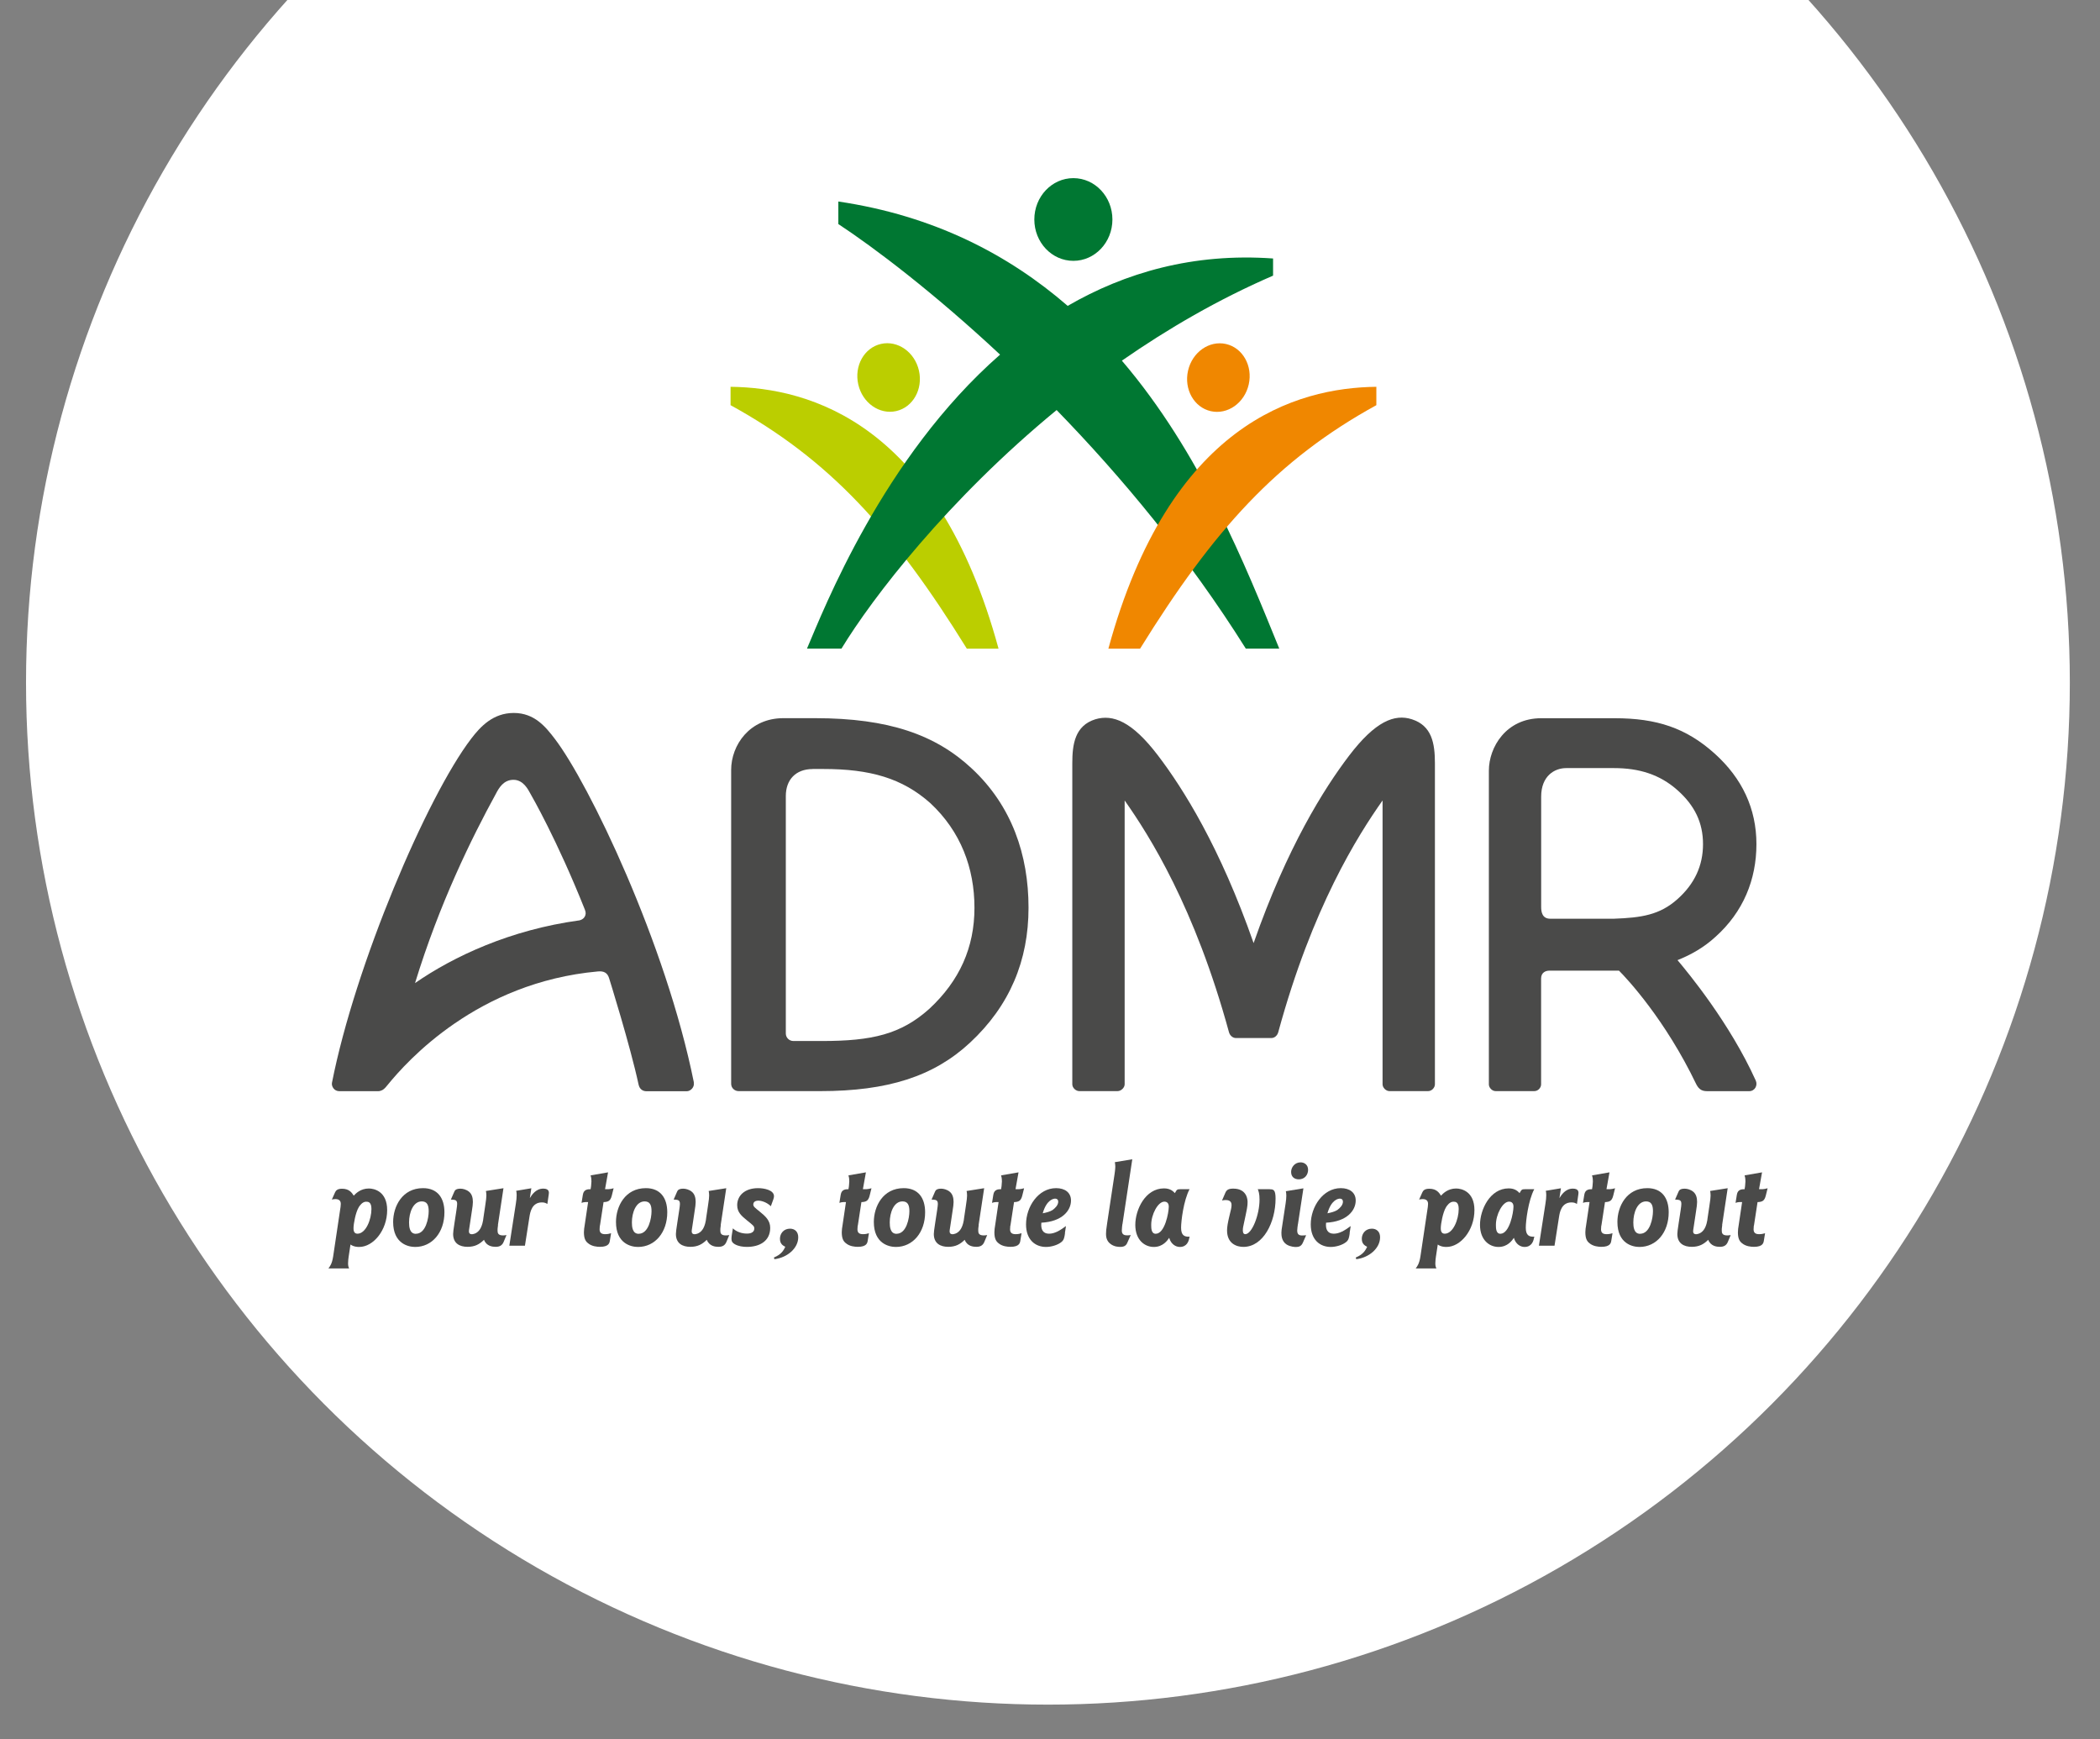
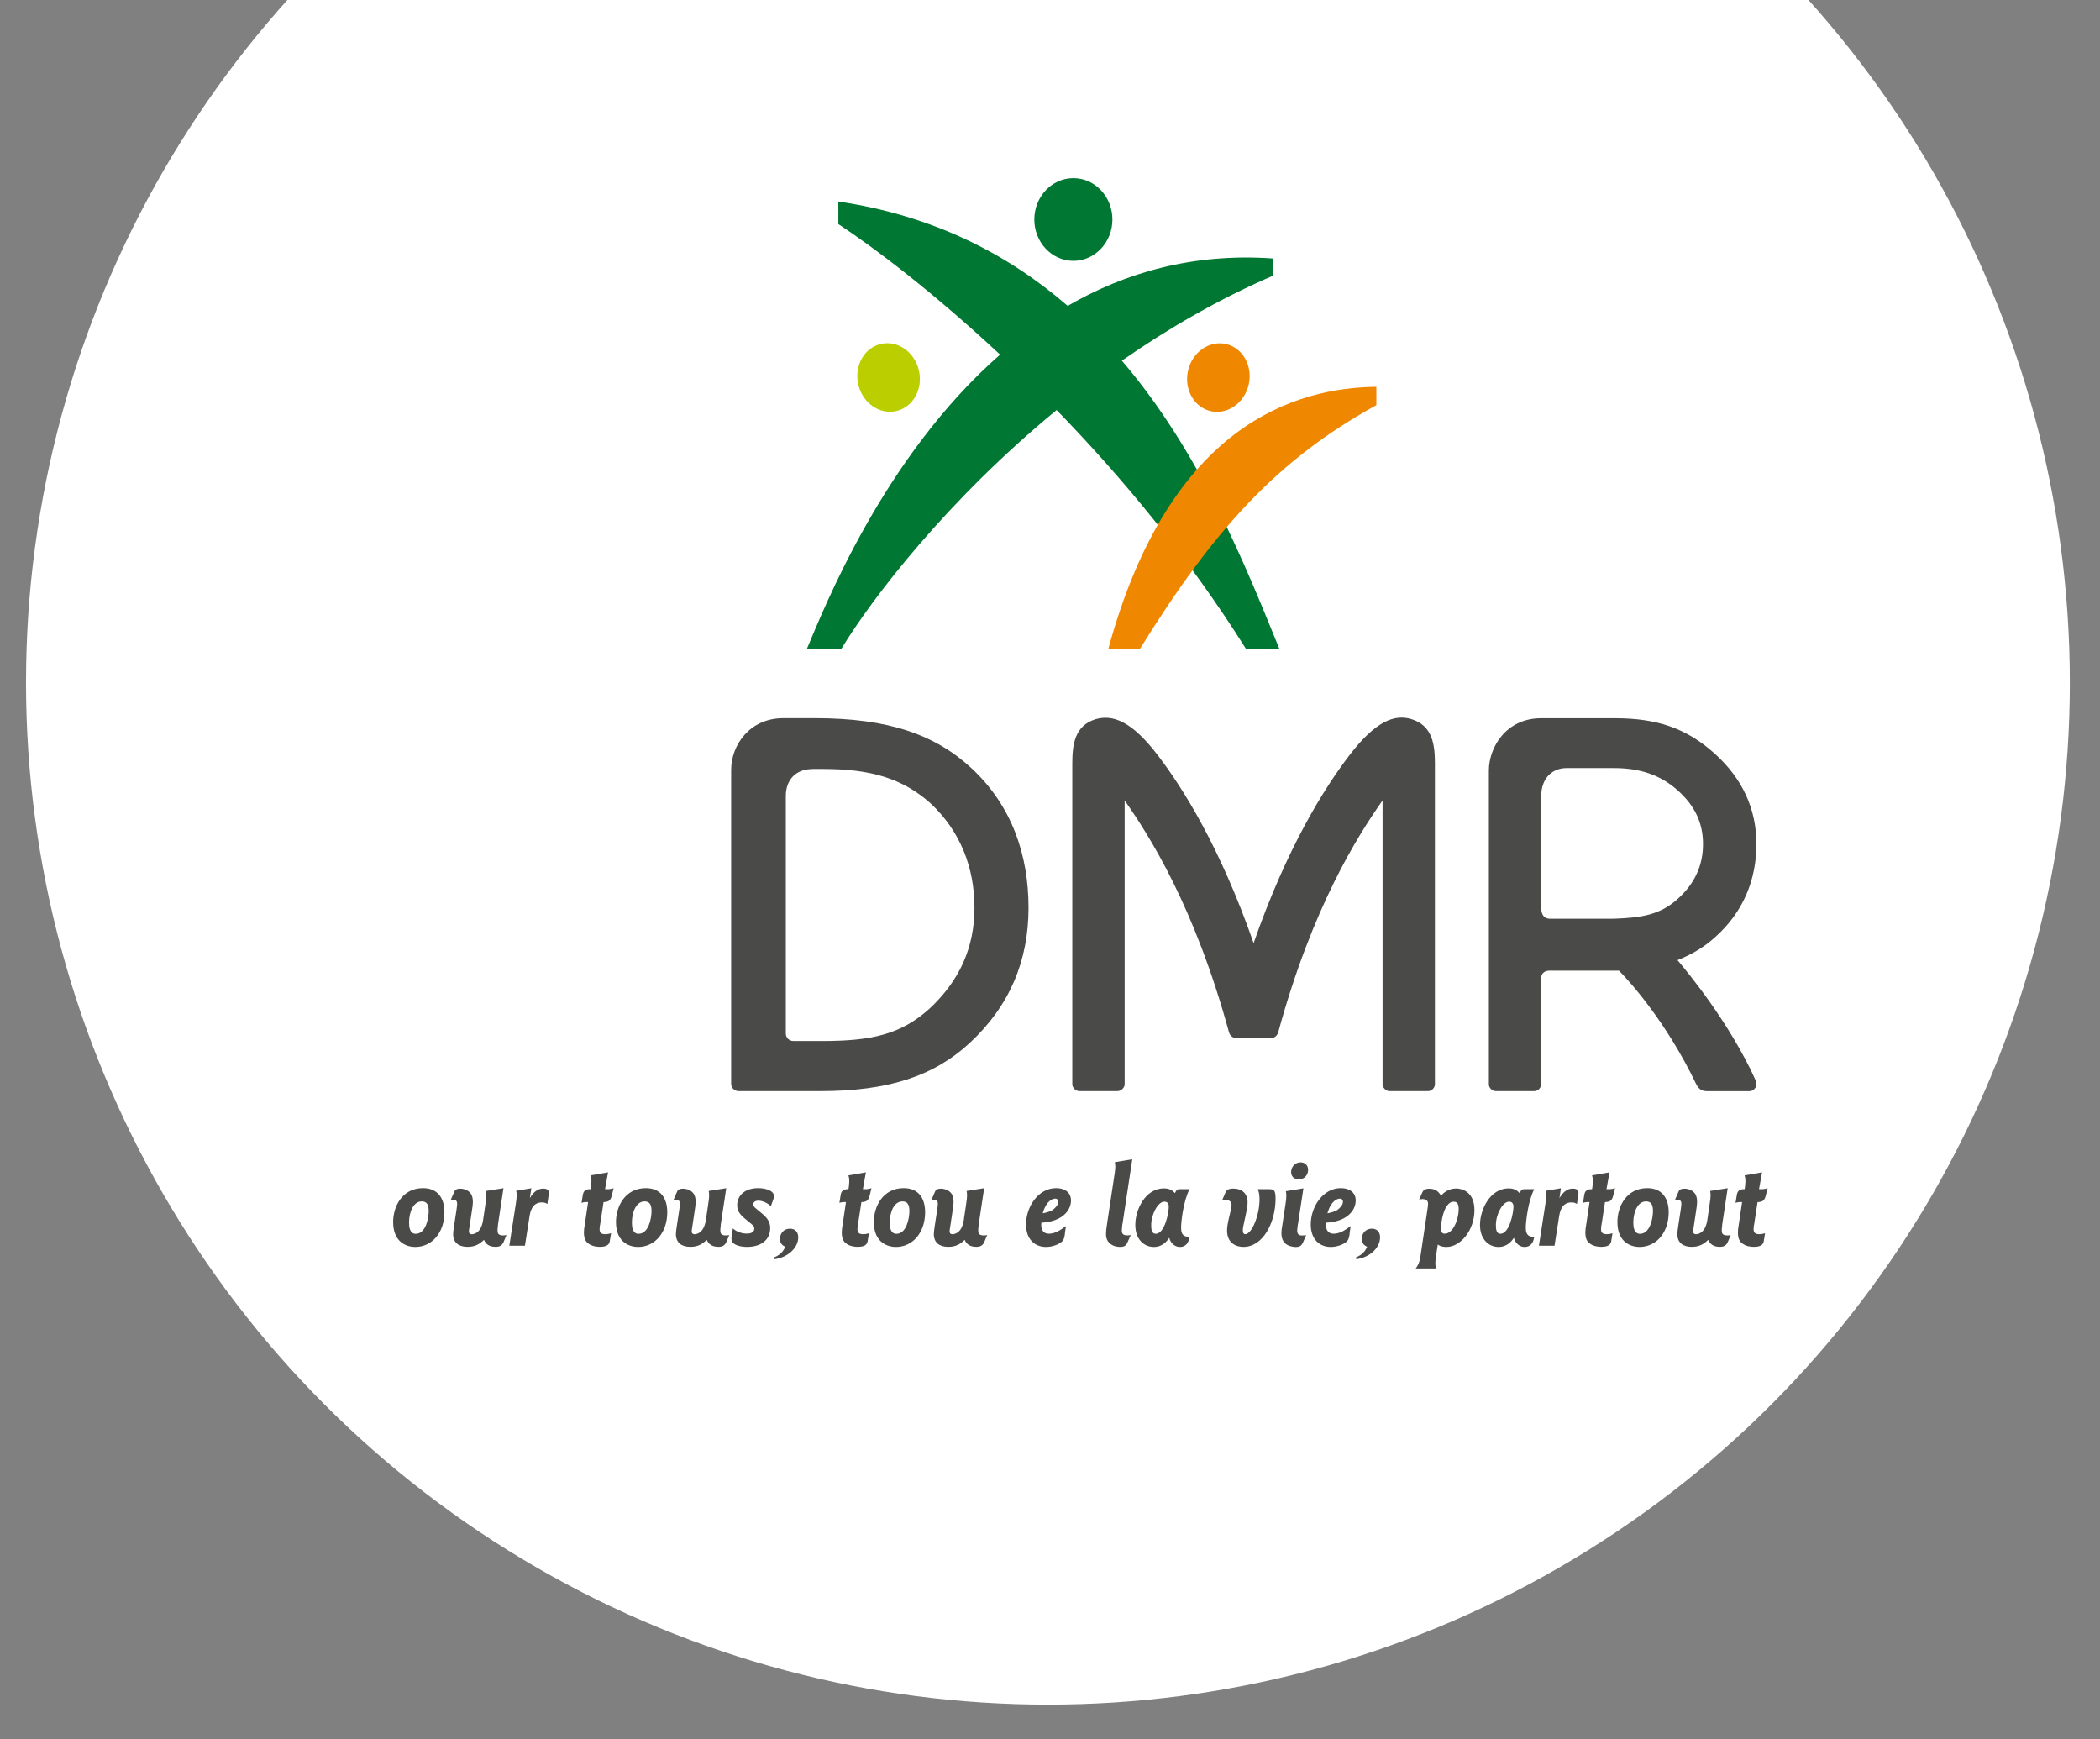
<svg xmlns="http://www.w3.org/2000/svg" id="Calque_1" viewBox="0 0 355 294">
  <rect x="0" y="0" width="355" height="294" fill="#808080" stroke="none" />
  <defs>
    <style>.cls-1{fill:#bbce00;}.cls-1,.cls-2,.cls-3,.cls-4,.cls-5{stroke-width:0px;}.cls-2{fill:#fff;}.cls-3{fill:#007732;}.cls-4{fill:#f08700;}.cls-5{fill:#4a4a49;}</style>
  </defs>
  <circle class="cls-2" cx="177.15" cy="115.38" r="172.75" />
-   <path class="cls-5" d="m58.94,212.41c-.04.27-.1.72-.1,1.13,0,.45.08.64.18.86h-3.5c.25-.33.61-.78.8-2.03l1.19-7.97c.02-.06.1-.63.1-.9,0-.55-.31-.82-.92-.82-.23,0-.43.04-.59.08l.53-1.19c.14-.31.37-.64,1.19-.64,1.23,0,1.66.68,1.98,1.17.31-.33,1.13-1.21,2.56-1.21.9,0,3.09.49,3.09,3.65,0,3.42-2.35,6.23-4.73,6.23-.2,0-.9,0-1.47-.41l-.31,2.05Zm1.7-8.34c-.53.86-.88,2.83-.88,3.52,0,.25,0,.94.66.94,1.43,0,2.37-2.42,2.37-4.18,0-1.19-.55-1.23-.9-1.23-.65,0-1.11.72-1.25.94Z" />
  <path class="cls-5" d="m71.51,200.83c2.44,0,3.62,1.64,3.62,4.08,0,3.4-2.07,5.86-4.95,5.86-1.17,0-3.72-.57-3.72-4.22,0-2.62,1.53-5.72,5.05-5.72Zm-1.21,7.71c1.7,0,2.17-2.68,2.17-3.81,0-1.04-.27-1.66-1.17-1.66-1.47,0-2.15,1.91-2.15,3.55,0,.72.08,1.93,1.15,1.93Z" />
  <path class="cls-5" d="m84.19,207.08c-.08.47-.08.74-.08.86,0,.43.04.88.92.88.2,0,.33-.02.59-.06l-.47,1.13c-.27.68-.76.86-1.37.86-.51,0-1.55-.1-1.96-1.19-.76.76-1.56,1.19-2.78,1.19-1.35,0-2.44-.59-2.44-2.17,0-.33.06-.7.23-1.86.29-1.93.45-2.83.45-3.22,0-.7-.35-.7-1.06-.74l.57-1.31c.1-.23.25-.53,1.06-.53.39,0,.98.14,1.43.51.49.39.66,1.02.66,1.74,0,.39-.06.82-.18,1.58l-.35,2.34c-.14.84-.14.96-.14,1.02,0,.41.23.51.49.51.12,0,.78-.04,1.29-.72.47-.62.63-1.62.66-1.99l.29-1.95c.18-1.21.22-1.54.22-1.89,0-.39-.04-.55-.08-.76l2.97-.47-.94,6.23Z" />
  <path class="cls-5" d="m86.1,210.56l1.1-7.09c.1-.66.14-1,.14-1.43,0-.39-.02-.53-.08-.76l2.56-.43-.25,1.66c.33-.53,1-1.6,2.27-1.6,1.06,0,.98.66.92,1.02l-.23,1.58c-.2-.12-.41-.27-.92-.27-1.72,0-1.99,1.7-2.11,2.46l-.76,4.86h-2.62Z" />
  <path class="cls-5" d="m101.4,207.16c-.02.14-.04.45-.04.63,0,.64.39.82.94.82.43,0,.74-.08,1-.16l-.2,1.23c-.06.39-.16,1.07-1.68,1.07-.45,0-1.39-.06-2.05-.64-.41-.33-.66-.82-.66-1.82,0-.37.06-.82.12-1.13l.59-3.98h-.41c-.33.02-.49.06-.7.14l.22-1.37c.14-.94.88-.94,1.31-.94l.08-.51c.04-.39.06-.62.06-.78,0-.57-.08-.86-.14-1.05l2.95-.51-.51,2.85h.57c.27-.02.51-.06.88-.16l-.31,1.25c-.23.92-.63,1.05-1.39,1.09l-.61,3.98Z" />
  <path class="cls-5" d="m109.18,200.83c2.44,0,3.62,1.64,3.62,4.08,0,3.4-2.07,5.86-4.95,5.86-1.17,0-3.72-.57-3.72-4.22,0-2.62,1.53-5.72,5.05-5.72Zm-1.21,7.71c1.7,0,2.17-2.68,2.17-3.81,0-1.04-.27-1.66-1.17-1.66-1.47,0-2.15,1.91-2.15,3.55,0,.72.08,1.93,1.15,1.93Z" />
  <path class="cls-5" d="m121.85,207.08c-.08.47-.08.74-.08.86,0,.43.04.88.92.88.2,0,.33-.02.59-.06l-.47,1.13c-.27.68-.76.86-1.37.86-.51,0-1.54-.1-1.96-1.19-.76.76-1.56,1.19-2.78,1.19-1.35,0-2.44-.59-2.44-2.17,0-.33.06-.7.23-1.86.29-1.93.45-2.83.45-3.22,0-.7-.35-.7-1.06-.74l.57-1.31c.1-.23.25-.53,1.06-.53.39,0,.98.14,1.43.51.49.39.66,1.02.66,1.74,0,.39-.06.82-.18,1.58l-.35,2.34c-.14.84-.14.96-.14,1.02,0,.41.23.51.49.51.12,0,.78-.04,1.29-.72.47-.62.63-1.62.66-1.99l.29-1.95c.18-1.21.22-1.54.22-1.89,0-.39-.04-.55-.08-.76l2.97-.47-.94,6.23Z" />
  <path class="cls-5" d="m123.87,207.61c.65.61,1.51.9,2.39.9.22,0,1.25,0,1.25-.86,0-.39-.16-.51-1.23-1.37-.9-.74-1.66-1.35-1.66-2.58,0-1.54,1.21-2.87,3.54-2.87,1,0,2.68.31,2.68,1.37,0,.21-.1.47-.12.55l-.41,1.13c-.86-.82-1.84-.94-2.09-.94-.78,0-.88.45-.88.64,0,.37.29.57,1.06,1.19,1.02.82,1.8,1.54,1.8,2.77,0,2.23-1.78,3.22-3.93,3.22-.66,0-1.43-.1-2.05-.45-.41-.23-.57-.49-.57-.94,0-.21.04-.49.06-.62l.18-1.13Z" />
  <path class="cls-5" d="m130.83,212.55c1.29-.53,1.64-1.23,1.92-1.8-.41-.23-.9-.49-.9-1.37s.63-1.7,1.7-1.7c.8,0,1.39.51,1.39,1.45,0,1.86-1.84,3.44-4.03,3.71l-.08-.29Z" />
  <path class="cls-5" d="m144.99,207.16c-.02.14-.04.45-.04.63,0,.64.39.82.94.82.43,0,.74-.08,1-.16l-.2,1.23c-.06.39-.16,1.07-1.68,1.07-.45,0-1.39-.06-2.05-.64-.41-.33-.66-.82-.66-1.82,0-.37.06-.82.12-1.13l.59-3.98h-.41c-.33.02-.49.06-.7.14l.22-1.37c.14-.94.88-.94,1.31-.94l.08-.51c.04-.39.06-.62.06-.78,0-.57-.08-.86-.14-1.05l2.95-.51-.51,2.85h.57c.27-.02.51-.06.88-.16l-.31,1.25c-.23.92-.63,1.05-1.39,1.09l-.61,3.98Z" />
  <path class="cls-5" d="m152.77,200.83c2.44,0,3.62,1.64,3.62,4.08,0,3.4-2.07,5.86-4.95,5.86-1.17,0-3.72-.57-3.72-4.22,0-2.62,1.53-5.72,5.05-5.72Zm-1.21,7.71c1.7,0,2.17-2.68,2.17-3.81,0-1.04-.27-1.66-1.17-1.66-1.47,0-2.15,1.91-2.15,3.55,0,.72.08,1.93,1.15,1.93Z" />
  <path class="cls-5" d="m165.45,207.08c-.08.47-.08.74-.08.86,0,.43.04.88.92.88.2,0,.33-.02.59-.06l-.47,1.13c-.27.68-.76.86-1.37.86-.51,0-1.55-.1-1.96-1.19-.76.76-1.56,1.19-2.78,1.19-1.35,0-2.44-.59-2.44-2.17,0-.33.06-.7.23-1.86.29-1.93.45-2.83.45-3.22,0-.7-.35-.7-1.06-.74l.57-1.31c.1-.23.25-.53,1.06-.53.39,0,.98.14,1.43.51.49.39.66,1.02.66,1.74,0,.39-.06.82-.18,1.58l-.35,2.34c-.14.84-.14.96-.14,1.02,0,.41.23.51.49.51.12,0,.78-.04,1.29-.72.47-.62.63-1.62.66-1.99l.29-1.95c.18-1.21.22-1.54.22-1.89,0-.39-.04-.55-.08-.76l2.97-.47-.94,6.23Z" />
-   <path class="cls-5" d="m170.79,207.16c-.02.14-.04.45-.04.63,0,.64.39.82.94.82.43,0,.74-.08,1-.16l-.2,1.23c-.06.39-.16,1.07-1.68,1.07-.45,0-1.39-.06-2.05-.64-.41-.33-.66-.82-.66-1.82,0-.37.06-.82.12-1.13l.59-3.98h-.41c-.33.02-.49.06-.7.14l.22-1.37c.14-.94.88-.94,1.31-.94l.08-.51c.04-.39.06-.62.06-.78,0-.57-.08-.86-.14-1.05l2.95-.51-.51,2.85h.57c.27-.02.51-.06.88-.16l-.31,1.25c-.23.92-.63,1.05-1.39,1.09l-.61,3.98Z" />
  <path class="cls-5" d="m180.04,208.43c-.1.72-.18,1.13-.55,1.46-.68.59-1.84.88-2.66.88-1.82,0-3.38-1.21-3.38-3.81,0-2.99,2.07-6.13,5.08-6.13,1.49,0,2.52.74,2.52,2.09,0,1.66-1.45,3.57-5.01,3.75-.12,1.11.25,1.86,1.29,1.86.96,0,1.84-.53,2.87-1.29l-.18,1.19Zm-2.07-3.93c.39-.29.92-.78.92-1.39,0-.33-.21-.51-.51-.51-.27,0-1.45.16-2.11,2.48.53-.1,1.19-.25,1.7-.57Z" />
  <path class="cls-5" d="m189.74,206.9c-.02.12-.1.74-.1,1.11,0,.7.47.8.92.8.25,0,.41-.02.59-.06l-.59,1.33c-.2.47-.55.68-1.17.68-.33,0-1-.02-1.62-.47-.8-.55-.8-1.43-.8-1.74,0-.39.02-.68.2-1.86l1.23-8.14c.02-.1.14-.96.14-1.35,0-.31-.04-.55-.08-.76l2.95-.49-1.66,10.96Z" />
  <path class="cls-5" d="m201,209.48c-.08.29-.35,1.29-1.55,1.29-.68,0-1.49-.45-1.8-1.54-.31.45-1.06,1.54-2.6,1.54s-3.13-1.17-3.13-3.73,1.68-6.17,4.85-6.17c1.11,0,1.58.53,1.84.8.33-.59.37-.66.9-.66h1.58c-1.02,1.93-1.43,5.41-1.43,6.5,0,1.27.53,1.58,1.45,1.52l-.12.45Zm-5.63-.94c1.54,0,2.21-3.57,2.21-4.59,0-.74-.49-.84-.74-.84-1.11,0-2.23,2.19-2.23,3.91,0,.57,0,1.52.76,1.52Z" />
  <path class="cls-5" d="m214.67,201.02c.65,0,.96.14.96,1.58,0,3.98-2.07,8.16-5.44,8.16-1.11,0-2.76-.53-2.76-2.79,0-.53.12-1.29.39-2.4.29-1.15.37-1.5.37-1.91,0-.7-.57-.82-1-.82-.21,0-.43.04-.61.08l.59-1.37c.2-.41.49-.64,1.31-.64,2.41,0,2.42,2.03,2.42,2.27,0,.72-.08,1.07-.59,3.46-.16.68-.21.98-.21,1.29,0,.18,0,.68.41.68,1.11,0,2.41-3.22,2.41-5.84,0-1.02-.16-1.41-.29-1.76h2.03Z" />
  <path class="cls-5" d="m219.41,206.9c-.04.27-.12.86-.12,1.09,0,.7.35.84.86.84.25,0,.51-.04.65-.04l-.55,1.25c-.25.57-.63.74-1.17.74-.14,0-.92-.02-1.56-.41-.9-.57-.9-1.62-.9-2.01,0-.31.02-.45.2-1.6l.51-3.34c.08-.55.12-.94.12-1.31s-.04-.55-.08-.76l2.97-.49-.92,6.04Zm1.72-9.16c0,.72-.47,1.6-1.58,1.6-.61,0-1.29-.31-1.29-1.25,0-.78.61-1.62,1.6-1.62.59,0,1.27.37,1.27,1.27Z" />
  <path class="cls-5" d="m228.17,208.43c-.1.72-.18,1.13-.55,1.46-.68.59-1.84.88-2.66.88-1.82,0-3.38-1.21-3.38-3.81,0-2.99,2.07-6.13,5.08-6.13,1.49,0,2.52.74,2.52,2.09,0,1.66-1.45,3.57-5.01,3.75-.12,1.11.25,1.86,1.29,1.86.96,0,1.84-.53,2.87-1.29l-.18,1.19Zm-2.07-3.93c.39-.29.92-.78.92-1.39,0-.33-.21-.51-.51-.51-.27,0-1.45.16-2.11,2.48.53-.1,1.19-.25,1.7-.57Z" />
  <path class="cls-5" d="m229.19,212.55c1.29-.53,1.64-1.23,1.92-1.8-.41-.23-.9-.49-.9-1.37s.63-1.7,1.7-1.7c.8,0,1.39.51,1.39,1.45,0,1.86-1.84,3.44-4.03,3.71l-.08-.29Z" />
  <path class="cls-5" d="m242.74,212.41c-.04.27-.1.72-.1,1.13,0,.45.08.64.18.86h-3.5c.25-.33.61-.78.8-2.03l1.19-7.97c.02-.06.1-.63.1-.9,0-.55-.31-.82-.92-.82-.23,0-.43.04-.59.08l.53-1.19c.14-.31.37-.64,1.19-.64,1.23,0,1.66.68,1.98,1.17.31-.33,1.13-1.21,2.56-1.21.9,0,3.09.49,3.09,3.65,0,3.42-2.35,6.23-4.73,6.23-.2,0-.9,0-1.47-.41l-.31,2.05Zm1.7-8.34c-.53.86-.88,2.83-.88,3.52,0,.25,0,.94.66.94,1.43,0,2.37-2.42,2.37-4.18,0-1.19-.55-1.23-.9-1.23-.65,0-1.11.72-1.25.94Z" />
  <path class="cls-5" d="m259.27,209.48c-.08.29-.35,1.29-1.55,1.29-.68,0-1.49-.45-1.8-1.54-.31.45-1.06,1.54-2.6,1.54s-3.13-1.17-3.13-3.73,1.68-6.17,4.85-6.17c1.11,0,1.58.53,1.84.8.33-.59.37-.66.9-.66h1.58c-1.02,1.93-1.43,5.41-1.43,6.5,0,1.27.53,1.58,1.45,1.52l-.12.45Zm-5.63-.94c1.54,0,2.21-3.57,2.21-4.59,0-.74-.49-.84-.74-.84-1.11,0-2.23,2.19-2.23,3.91,0,.57,0,1.52.76,1.52Z" />
  <path class="cls-5" d="m260.15,210.56l1.1-7.09c.1-.66.14-1,.14-1.43,0-.39-.02-.53-.08-.76l2.56-.43-.25,1.66c.33-.53,1-1.6,2.27-1.6,1.06,0,.98.66.92,1.02l-.23,1.58c-.2-.12-.41-.27-.92-.27-1.72,0-1.99,1.7-2.11,2.46l-.76,4.86h-2.62Z" />
  <path class="cls-5" d="m270.69,207.16c-.02.14-.04.45-.04.63,0,.64.39.82.94.82.43,0,.74-.08,1-.16l-.2,1.23c-.06.39-.16,1.07-1.68,1.07-.45,0-1.39-.06-2.05-.64-.41-.33-.66-.82-.66-1.82,0-.37.06-.82.12-1.13l.59-3.98h-.41c-.33.02-.49.06-.7.14l.22-1.37c.14-.94.88-.94,1.31-.94l.08-.51c.04-.39.06-.62.06-.78,0-.57-.08-.86-.14-1.05l2.95-.51-.51,2.85h.57c.27-.02.51-.06.88-.16l-.31,1.25c-.23.92-.63,1.05-1.39,1.09l-.61,3.98Z" />
  <path class="cls-5" d="m278.47,200.83c2.44,0,3.62,1.64,3.62,4.08,0,3.4-2.07,5.86-4.95,5.86-1.17,0-3.72-.57-3.72-4.22,0-2.62,1.53-5.72,5.05-5.72Zm-1.21,7.71c1.7,0,2.17-2.68,2.17-3.81,0-1.04-.27-1.66-1.17-1.66-1.47,0-2.15,1.91-2.15,3.55,0,.72.08,1.93,1.15,1.93Z" />
  <path class="cls-5" d="m291.14,207.08c-.08.47-.08.74-.08.86,0,.43.04.88.92.88.2,0,.33-.02.59-.06l-.47,1.13c-.27.68-.76.86-1.37.86-.51,0-1.54-.1-1.96-1.19-.76.76-1.56,1.19-2.78,1.19-1.35,0-2.44-.59-2.44-2.17,0-.33.06-.7.23-1.86.29-1.93.45-2.83.45-3.22,0-.7-.35-.7-1.06-.74l.57-1.31c.1-.23.25-.53,1.06-.53.39,0,.98.14,1.43.51.49.39.66,1.02.66,1.74,0,.39-.06.82-.18,1.58l-.35,2.34c-.14.84-.14.96-.14,1.02,0,.41.23.51.49.51.12,0,.78-.04,1.29-.72.47-.62.63-1.62.66-1.99l.29-1.95c.18-1.21.22-1.54.22-1.89,0-.39-.04-.55-.08-.76l2.97-.47-.94,6.23Z" />
  <path class="cls-5" d="m296.48,207.16c-.02.14-.04.45-.04.63,0,.64.39.82.94.82.43,0,.74-.08,1-.16l-.2,1.23c-.06.39-.16,1.07-1.68,1.07-.45,0-1.39-.06-2.05-.64-.41-.33-.66-.82-.66-1.82,0-.37.06-.82.12-1.13l.59-3.98h-.41c-.33.02-.49.06-.7.14l.22-1.37c.14-.94.88-.94,1.31-.94l.08-.51c.04-.39.06-.62.06-.78,0-.57-.08-.86-.14-1.05l2.95-.51-.51,2.85h.57c.27-.02.51-.06.88-.16l-.31,1.25c-.23.92-.63,1.05-1.39,1.09l-.61,3.98Z" />
-   <path class="cls-5" d="m138.66,184.43c11.41,0,19.18-2.49,25.3-8.17,6.75-6.27,9.91-13.91,9.91-22.83s-2.82-17.22-9.58-23.52c-6.12-5.71-14.03-8.52-26.52-8.52h-5.35c-5.7,0-8.82,4.56-8.82,8.75v53c-.02.74.56,1.29,1.28,1.29h13.79Zm-1.29-54.45c.06,0,1.76,0,1.82,0,7.89,0,13.35,1.55,18.1,5.79,5.12,4.78,7.44,10.96,7.44,17.67s-2.52,12.33-7.62,17.07c-4.8,4.31-9.68,5.45-18.16,5.45h-4.83c-.71,0-1.28-.57-1.28-1.28v-5.53s0-34.6,0-34.6c0-2.74,1.67-4.56,4.54-4.56Z" />
-   <path class="cls-5" d="m117.3,182.97c-4.75-23.56-17.77-50.6-23.53-58.11-1.54-2.01-3.42-4.35-6.92-4.35s-5.64,2.31-7.19,4.34c-7.48,9.79-19.62,38.25-23.54,58.16-.12.59.35,1.43,1.23,1.43h6.57c.24,0,.45-.06.63-.15h0s0,0,.01,0c.03-.02.06-.03.09-.05.03-.02.06-.04.09-.06.01,0,.03-.02.04-.02,0,0,0,0,0,0,.3-.21.54-.52.8-.84h0c3.24-3.96,15.09-17.27,35.49-19.12.94-.09,1.6.18,1.89,1.12,0,0,3.58,11.43,4.99,18,.19.87.8,1.13,1.34,1.13h6.81c.63,0,1.34-.68,1.18-1.46Zm-18.43-28.07c-.29.57-.94.67-.94.67h0c-11.64,1.59-21.21,6.06-27.77,10.6,4.13-13.46,9.54-24.46,13.69-32.04.48-.91,1.26-2.32,2.95-2.32s2.5,1.69,2.85,2.32c.21.37,4.5,7.77,9.22,19.62h0c.22.54.14.86,0,1.15Z" />
+   <path class="cls-5" d="m138.66,184.43c11.41,0,19.18-2.49,25.3-8.17,6.75-6.27,9.91-13.91,9.91-22.83s-2.82-17.22-9.58-23.52c-6.12-5.71-14.03-8.52-26.52-8.52h-5.35c-5.7,0-8.82,4.56-8.82,8.75v53c-.02.74.56,1.29,1.28,1.29Zm-1.29-54.45c.06,0,1.76,0,1.82,0,7.89,0,13.35,1.55,18.1,5.79,5.12,4.78,7.44,10.96,7.44,17.67s-2.52,12.33-7.62,17.07c-4.8,4.31-9.68,5.45-18.16,5.45h-4.83c-.71,0-1.28-.57-1.28-1.28v-5.53s0-34.6,0-34.6c0-2.74,1.67-4.56,4.54-4.56Z" />
  <path class="cls-5" d="m238.68,121.58c-2.94-.95-6.19.34-10.61,6.14-4.22,5.54-10.48,15.46-16.15,31.69-5.67-16.23-11.93-26.15-16.15-31.69-4.42-5.81-7.64-7.02-10.61-6.14-3.47,1.09-3.89,4.26-3.89,7.42v54.28c0,.55.55,1.15,1.2,1.15h6.44c.63,0,1.21-.6,1.21-1.15v-47.98c4.19,5.96,11.86,18.03,17.64,39.19.14.5.59.97,1.19.97h5.95c.61,0,1.04-.47,1.18-.97,5.77-21.16,13.44-33.23,17.64-39.19v47.98c0,.55.56,1.15,1.17,1.15h6.52c.65,0,1.16-.6,1.16-1.15v-54.28c0-3.38-.53-6.34-3.89-7.42Z" />
  <path class="cls-5" d="m283.58,162.29c2.32-.92,4.52-2.19,6.42-3.94,4.68-4.19,6.92-9.66,6.92-15.66s-2.41-11.15-7.1-15.35c-4.79-4.29-9.75-5.94-16.87-5.94h-12.41c-5.95,0-8.85,4.92-8.85,8.86v53.04c0,.5.49,1.13,1.16,1.13h6.51c.7,0,1.16-.62,1.16-1.13v-17.9c0-1.07.85-1.33,1.35-1.33h11.82c1.41,1.41,7.86,8.34,13.07,19.22.5.95,1.05,1.15,1.9,1.15h7.02c.99,0,1.49-.99,1.13-1.79-4.4-9.75-11.52-18.33-13.23-20.36Zm-21.52-7c-1.36,0-1.53-1.16-1.53-1.99v-18.63c0-3.52,2.26-4.84,4.23-4.84h1.78c.07,0,.09,0,.08,0h6.22c4.23,0,7.74,1.07,10.73,3.73,2.91,2.58,4.32,5.49,4.32,9.12s-1.41,6.71-4.33,9.31c-2.99,2.67-6.1,3.13-10.73,3.3h-10.78Z" />
-   <path class="cls-1" d="m123.49,68.48c16.77,9.21,27.51,21.08,39.95,41.16h5.36c-10.37-38.07-31.82-44.1-45.3-44.26v3.1Z" />
  <ellipse class="cls-3" cx="181.45" cy="37.1" rx="6.6" ry="6.99" />
  <ellipse class="cls-1" cx="150.21" cy="63.82" rx="5.26" ry="5.82" transform="translate(-10.38 34.74) rotate(-12.76)" />
  <path class="cls-3" d="m216.26,109.64c-5.72-14.05-13.3-33.1-26.61-48.68,7.78-5.41,16.32-10.37,25.56-14.37v-2.9c-13.49-.96-24.99,2.38-34.72,8.01-10.01-8.67-22.61-15.25-38.77-17.64v3.81c6.06,3.99,16.06,11.54,27.34,22.07-19.83,17.36-29.83,43.13-32.64,49.69h5.83c5.24-8.61,17.94-25.17,36.37-40.32,10.87,11.18,22.21,24.75,31.98,40.32h5.66Z" />
  <path class="cls-4" d="m232.68,68.48c-16.77,9.21-27.51,21.08-39.95,41.16h-5.36c10.37-38.07,31.82-44.1,45.3-44.26v3.1Z" />
  <ellipse class="cls-4" cx="205.96" cy="63.82" rx="5.82" ry="5.26" transform="translate(98.23 250.6) rotate(-77.24)" />
</svg>